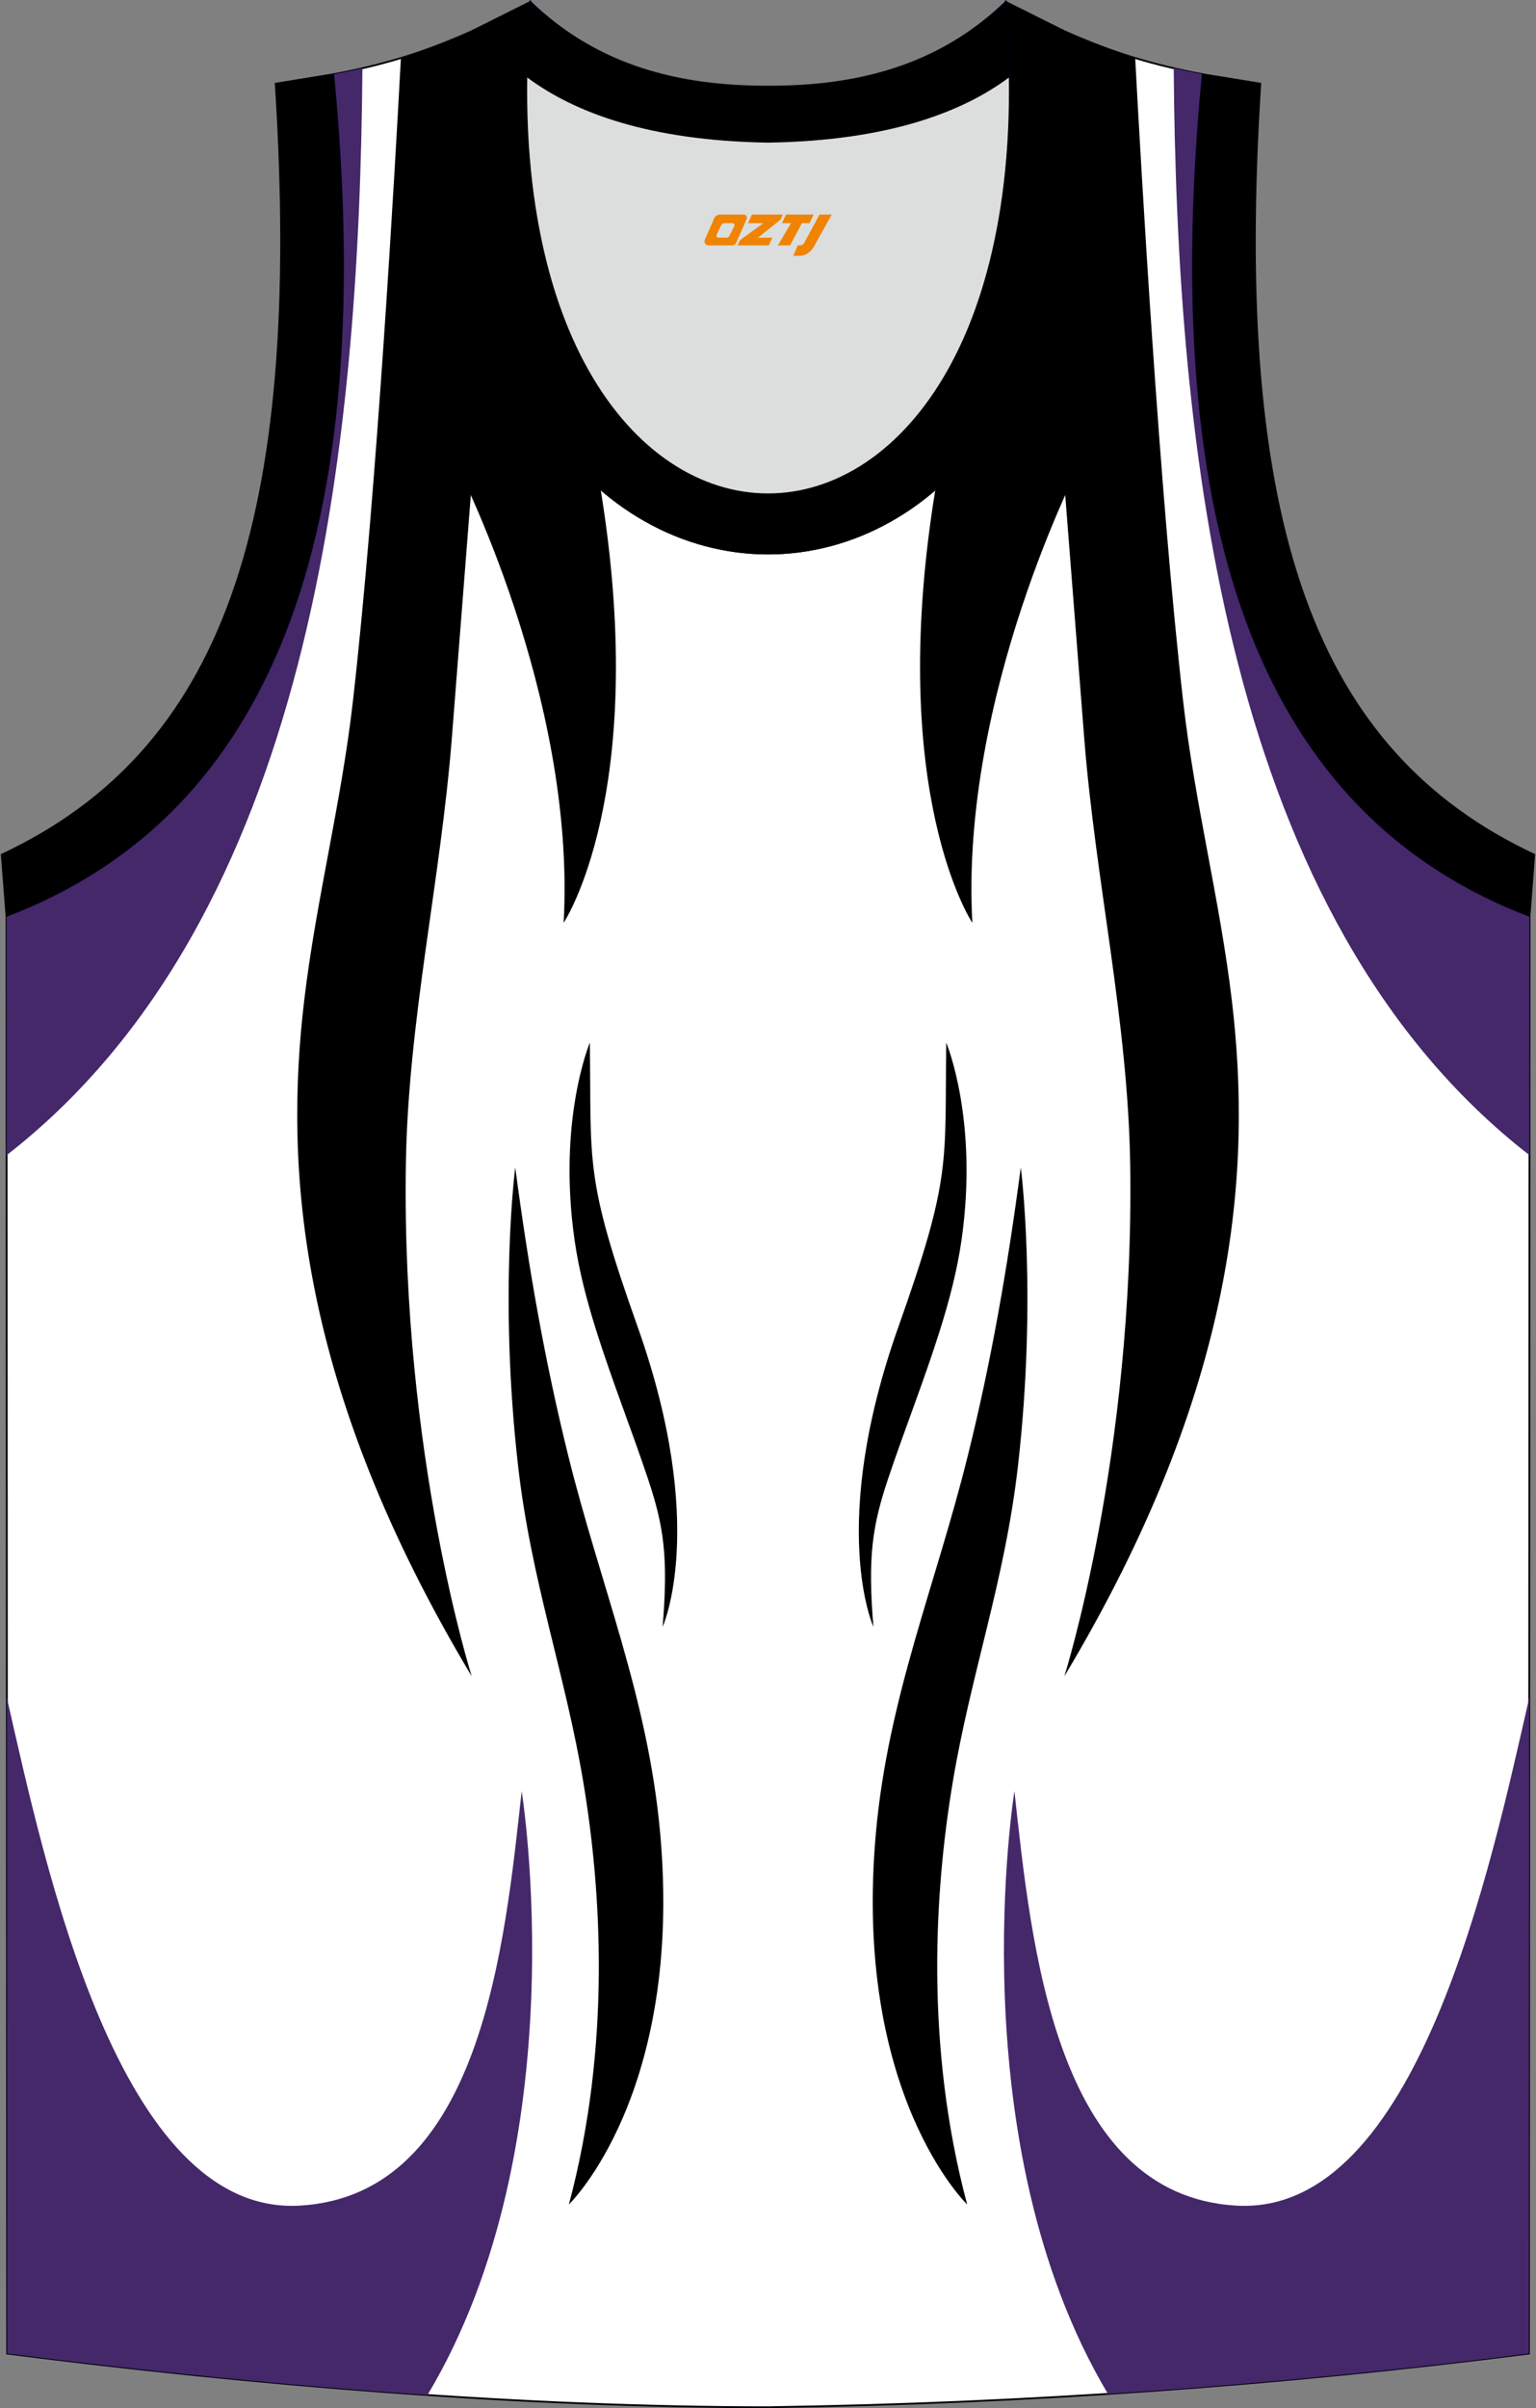
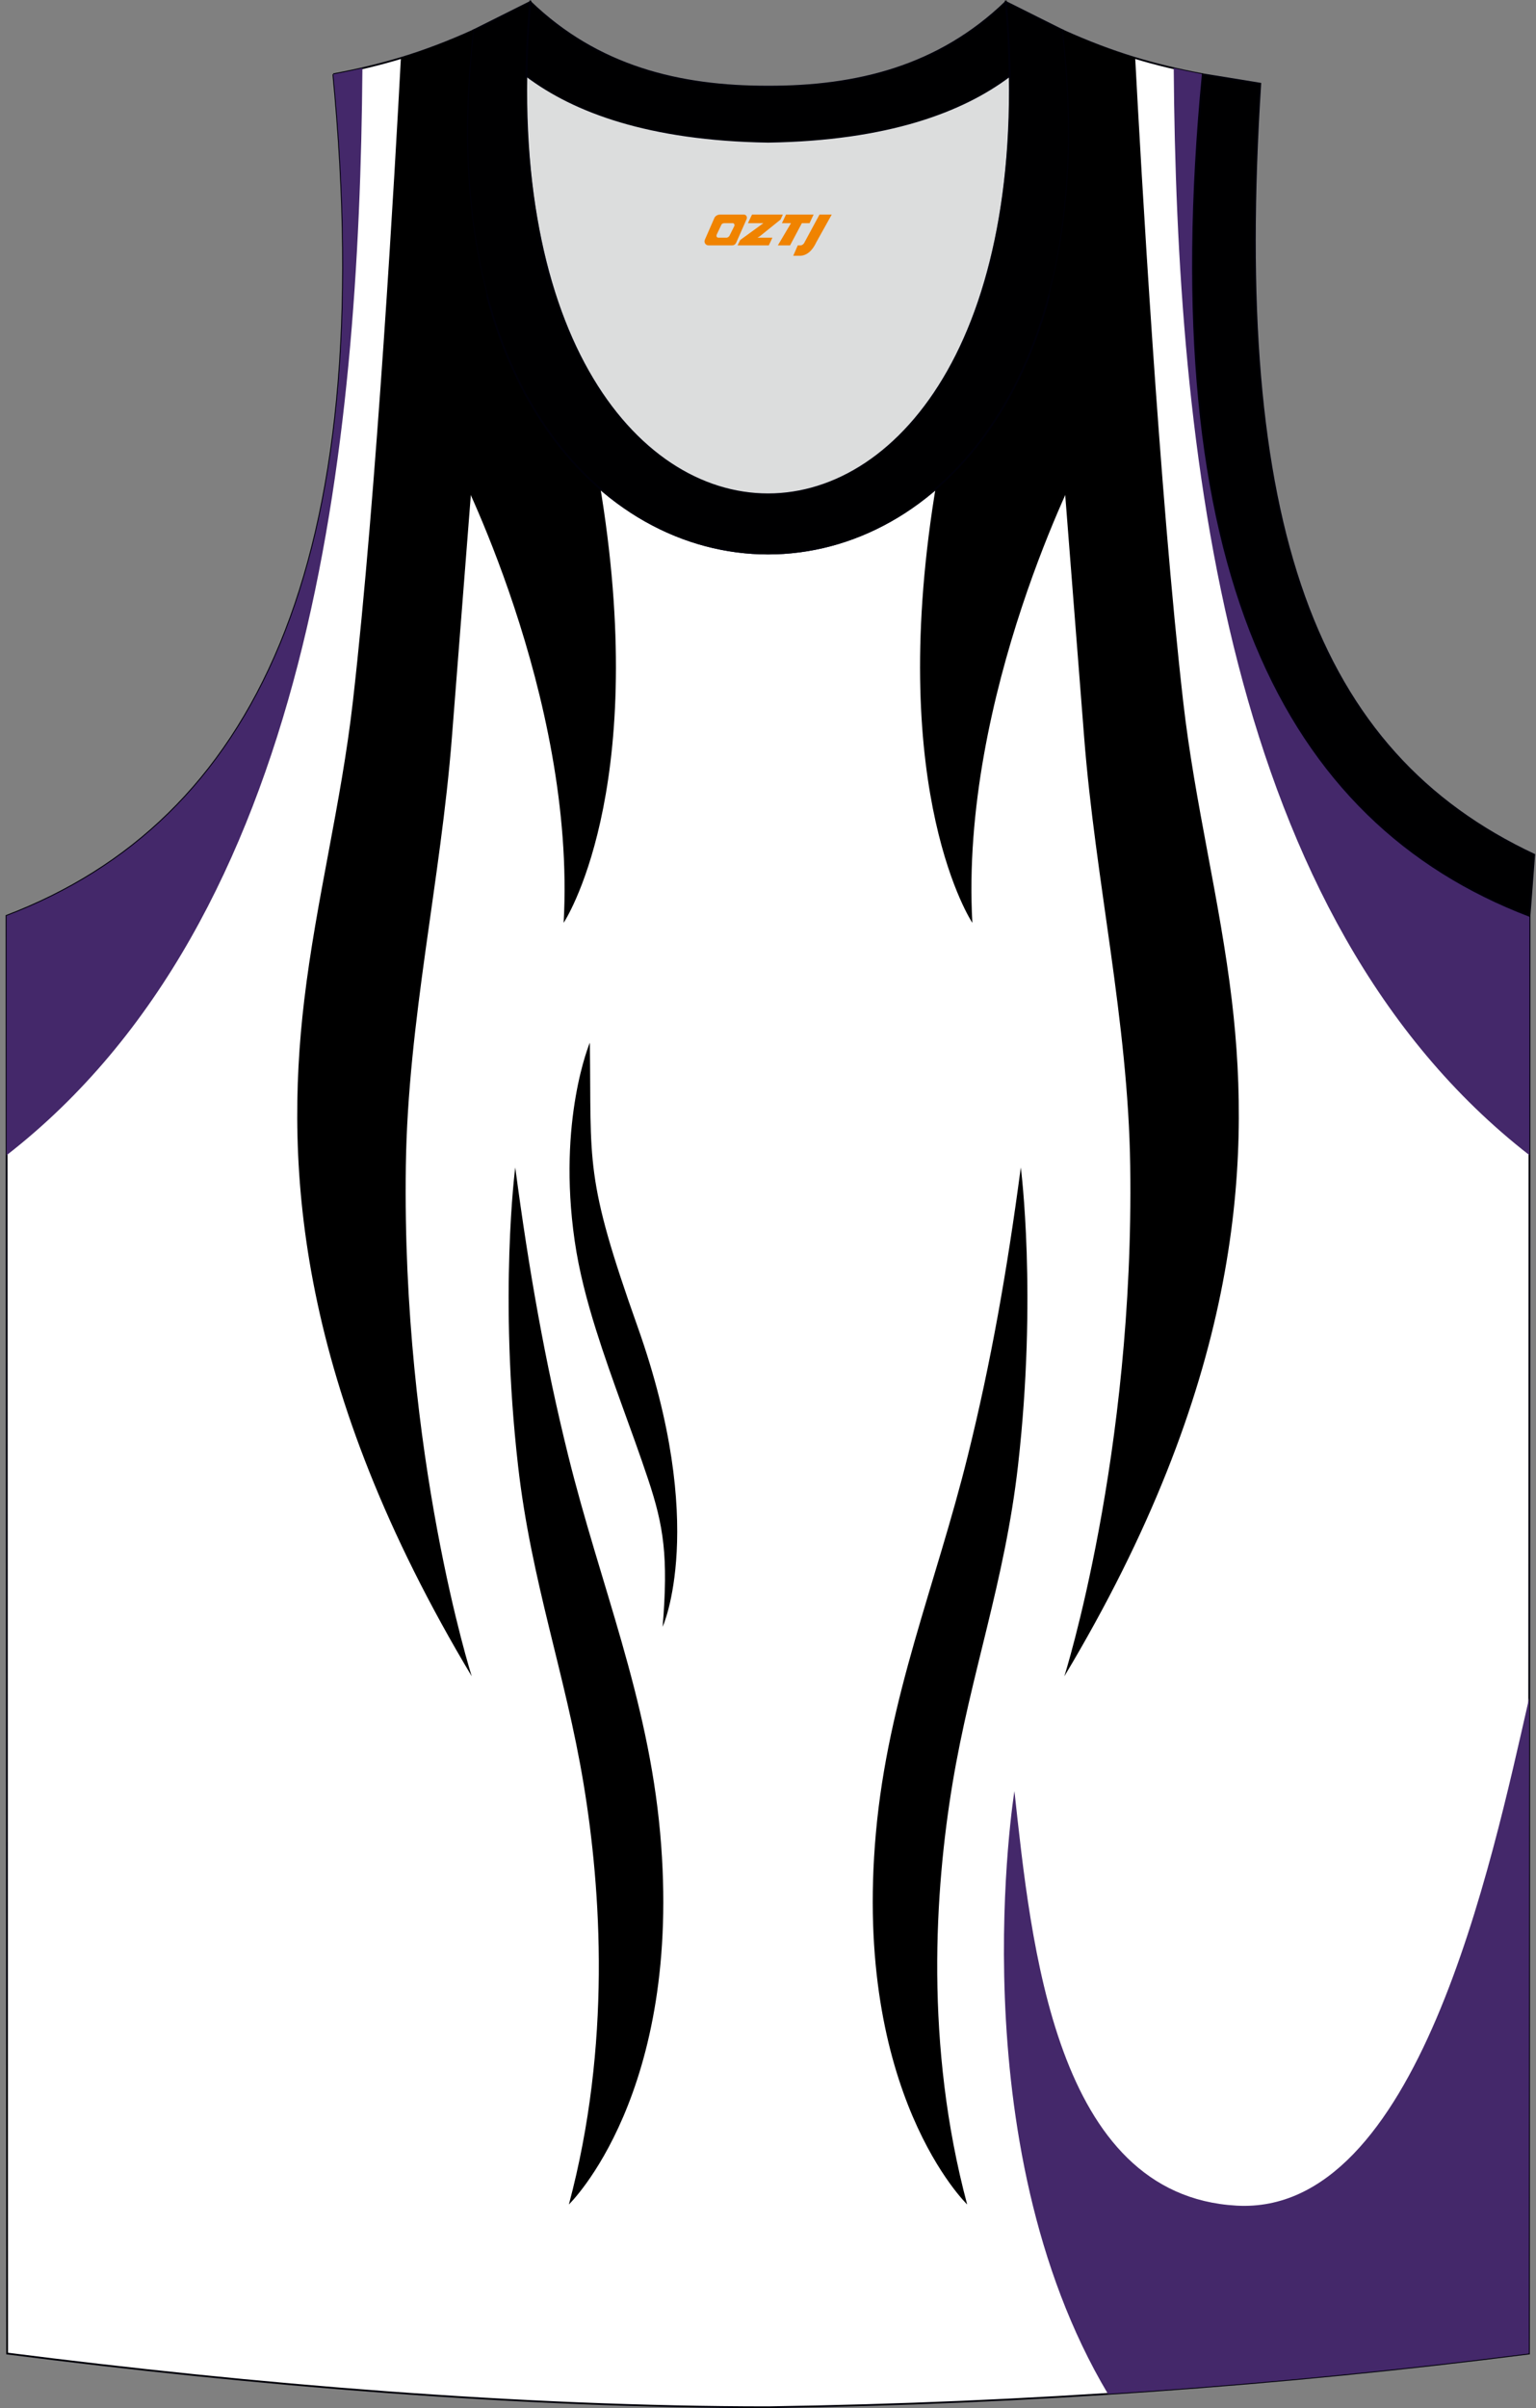
<svg xmlns="http://www.w3.org/2000/svg" version="1.1" id="图层_1" x="0px" y="0px" width="339.31px" height="531.8px" viewBox="0 0 339.31 531.8" enable-background="new 0 0 339.31 531.8" xml:space="preserve">
  <rect x="0" y="0" width="339.31" height="531.8" fill="#808080" stroke="none" />
  <g>
    <path fill="#FFFFFF" stroke="#000009" stroke-width="0.4" stroke-miterlimit="10" d="M169.69,531.6   c57.37-0.83,113.32-4.88,168.06-11.86l0.14-317.49c-54.53-20.78-82.65-77.24-72.18-185.84l0.02,0c-10.65-2-19.74-4.62-30.92-9.66   c17.79,153.99-148.06,153.99-130.27,0c-11.18,5.04-20.27,7.66-30.92,9.66l0.02,0C84.09,125.01,55.97,181.47,1.44,202.25   l0.14,317.49C55.87,526.67,114.98,531.6,169.69,531.6L169.69,531.6z M169.64,531.6h0.05H169.64z" />
    <path fill="#44286A" d="M337.86,255.1l0.02-52.86c-0.85-0.32-1.69-0.66-2.53-1l0,0c-0.84-0.34-1.67-0.69-2.5-1.05v0   c-0.83-0.36-1.64-0.73-2.46-1.11c-1.61-0.75-3.2-1.54-4.77-2.36l-0.03-0.02h0c-0.79-0.41-1.56-0.84-2.34-1.27v0   c-0.77-0.43-1.54-0.87-2.3-1.32l0,0c-0.76-0.45-1.51-0.91-2.26-1.38h0c-1.47-0.92-2.91-1.88-4.33-2.87l-0.07-0.04v0   c-0.72-0.5-1.43-1.02-2.13-1.54h0c-0.7-0.52-1.4-1.06-2.09-1.6h0c-0.69-0.54-1.37-1.09-2.05-1.66h0c-1.35-1.12-2.68-2.29-3.97-3.48   l0,0c-0.65-0.6-1.29-1.21-1.92-1.83l0,0c-0.63-0.62-1.26-1.25-1.88-1.89h0c-0.62-0.64-1.23-1.29-1.83-1.95h0   c-27.82-30.3-40.23-81.42-32.71-159.48h0h0.01l-0.2-0.04l-0.1-0.02c-2.1-0.4-4.13-0.82-6.14-1.28   C259.93,98.57,270.44,202.69,337.86,255.1z" />
    <path d="M231.45,66.27c-0.26,0.95-0.53,1.89-0.82,2.82c-0.2,0.66-0.41,1.31-0.62,1.96c-0.31,0.96-0.64,1.91-0.97,2.85   c-0.22,0.6-0.44,1.2-0.66,1.79c-0.36,0.96-0.73,1.9-1.12,2.83c-0.23,0.57-0.47,1.13-0.72,1.68c-0.39,0.89-0.79,1.76-1.2,2.62   c-0.26,0.54-0.52,1.08-0.78,1.61c-0.41,0.82-0.83,1.64-1.26,2.44c-0.3,0.57-0.61,1.12-0.93,1.68c-0.41,0.72-0.83,1.43-1.25,2.13   c-0.36,0.6-0.73,1.19-1.11,1.77c-0.4,0.61-0.8,1.22-1.2,1.81c-0.4,0.59-0.81,1.17-1.23,1.75c-0.41,0.56-0.81,1.11-1.23,1.65   c-0.45,0.59-0.91,1.17-1.37,1.74c-0.39,0.48-0.79,0.96-1.2,1.43c-0.51,0.59-1.02,1.17-1.54,1.74c-0.39,0.42-0.77,0.83-1.17,1.24   c-0.53,0.55-1.06,1.08-1.6,1.6c-0.4,0.39-0.81,0.77-1.21,1.15c-0.53,0.49-1.07,0.97-1.61,1.44c-0.08,0.46-0.16,0.92-0.23,1.38   c-10.49,66.18,8.38,94.42,8.38,94.42C211.99,153.48,238.79,102,238.79,102l4.09-31.81L232,64.24   C231.82,64.92,231.64,65.6,231.45,66.27z" />
-     <path d="M209.03,230.25c0,0,7.21,17.07,3.35,43.77c-0.96,6.65-2.69,13.21-4.72,19.67c-3.5,11.14-7.83,21.97-11.52,33.01   c-3.43,10.28-4.48,17.05-3.2,32.55c0,0-10.13-22.18,5.53-66.26C210.3,259.7,208.66,257.1,209.03,230.25z" />
    <path fill="#44286A" d="M244.75,528.65c31.4-2.02,62.39-5,93-8.91l0.06-144.79c-8.43,36.93-24.64,114.35-64.63,112.13   c-40.27-2.24-45.39-58.04-49.09-91.54C224.09,395.54,211.57,472.98,244.75,528.65z" />
    <path d="M225.5,257.82c0,0,3.67,28.17-0.62,65.85c-2.93,25.69-10.44,45.88-14.48,70.28c-3.88,23.43-6.16,57.65,3.25,92.87   c0,0-25.34-24.41-20.16-82.05c2.7-30.01,13.21-54.68,20.31-83.33C218.9,300.89,222.48,280.59,225.5,257.82z" />
    <path fill="#44286A" d="M80.06,15.07c-2.1,0.48-4.24,0.93-6.45,1.34l0.02,0C84.09,125.01,55.97,181.47,1.44,202.25l0.02,52.86   C68.89,202.69,79.39,98.56,80.06,15.07z" />
    <path d="M132.66,107.98c-11.2-9.66-20.34-24.25-25.33-43.74l-10.89,5.96l4.09,31.81c0,0,26.8,51.48,23.98,101.78   c0,0,18.87-28.23,8.38-94.42C132.82,108.9,132.74,108.44,132.66,107.98z" />
    <path d="M130.3,230.25c0,0-7.21,17.07-3.35,43.77c0.96,6.65,2.69,13.21,4.72,19.67c3.5,11.14,7.83,21.97,11.51,33.01   c3.43,10.28,4.48,17.05,3.2,32.55c0,0,10.13-22.18-5.53-66.26C129.02,259.7,130.67,257.1,130.3,230.25z" />
-     <path fill="#44286A" d="M1.52,374.95l0.06,144.79c30,3.82,61.47,7.04,92.85,9.16c33.36-55.69,20.81-133.36,20.81-133.36   c-3.7,33.5-8.82,89.3-49.09,91.54C26.16,489.3,9.95,411.88,1.52,374.95z" />
    <path d="M113.82,257.82c0,0-3.67,28.17,0.62,65.85c2.93,25.69,10.44,45.88,14.48,70.28c3.88,23.43,6.16,57.65-3.25,92.87   c0,0,25.34-24.41,20.16-82.05c-2.7-30.01-13.21-54.68-20.31-83.33C120.43,300.89,116.84,280.59,113.82,257.82z" />
    <path fill="#DCDDDD" d="M169.66,31.31c26.45-0.42,42.92-6.7,53.28-14.49c0.02-0.06,0.03-0.12,0.05-0.17   c1.15,124.07-107.81,124.07-106.66,0c0.02,0.06,0.03,0.12,0.05,0.18C126.75,24.61,143.21,30.89,169.66,31.31z" />
-     <path fill="#000001" stroke="#000009" stroke-width="0.4" stroke-miterlimit="22.926" d="M1.43,202.25   c54.53-20.78,82.65-77.24,72.18-185.84l-12.7,2.07C67.2,116.14,48.9,166,0.39,188.75L1.43,202.25z" />
    <path fill="#000001" stroke="#000009" stroke-width="0.4" stroke-miterlimit="22.926" d="M117.15,0.43   c-12.97,144.98,118.01,144.98,105.03,0l12.62,6.31c17.79,154-148.06,153.99-130.27,0L117.15,0.43z" />
    <path fill="#000001" stroke="#000009" stroke-width="0.4" stroke-miterlimit="22.926" d="M117.15,0.43   c14.82,14.3,32.92,18.74,52.52,18.7c19.6,0.05,37.7-4.4,52.52-18.7c0.5,5.62,0.77,11.01,0.82,16.19c-0.02,0.06-0.03,0.13-0.05,0.19   c-10.37,7.79-26.83,14.07-53.28,14.49c-26.45-0.42-42.92-6.7-53.28-14.49c-0.02-0.06-0.03-0.13-0.05-0.19   C116.37,11.45,116.64,6.06,117.15,0.43z" />
    <path fill="#000001" stroke="#000009" stroke-width="0.4" stroke-miterlimit="22.926" d="M337.88,202.25   c-54.53-20.78-82.65-77.24-72.18-185.84l12.7,2.07c-6.3,97.67,12.01,147.52,60.51,170.27L337.88,202.25z" />
    <path d="M250.77,12.81c-5.1-1.55-10.26-3.49-15.97-6.06c0.83,7.18,1.26,14.03,1.32,20.53l0,0.23c0.02,2.03,0,4.03-0.05,6   l-0.02,0.65c-0.05,1.8-0.14,3.57-0.25,5.31c-0.02,0.39-0.05,0.77-0.08,1.16c-0.11,1.54-0.24,3.06-0.4,4.56   c-0.06,0.57-0.12,1.15-0.19,1.71c-0.15,1.27-0.31,2.53-0.48,3.77c-0.11,0.76-0.22,1.51-0.34,2.25c-0.16,1.01-0.33,2.02-0.52,3.01   c-0.17,0.95-0.36,1.89-0.55,2.82c-0.16,0.77-0.32,1.53-0.49,2.29c-0.25,1.09-0.5,2.15-0.77,3.21l-0.15,0.57l7.66,97.96   c2.48,31.78,9.72,62.65,10.18,94.7c0.92,63.99-14.56,112.72-14.56,112.72c38.37-64.04,41.44-111.95,37.01-149.27   c-2.64-22.2-8.17-43.37-10.75-65.99C256.11,108.79,252.04,36.71,250.77,12.81z" />
    <path d="M107.49,64.81c-4.19-16.01-5.59-35.35-2.96-58.07c-5.71,2.57-10.87,4.51-15.97,6.06c-1.27,23.9-5.34,95.98-10.61,142.13   c-2.58,22.62-8.12,43.79-10.75,65.99c-4.43,37.32-1.36,85.22,37.01,149.27c0,0-15.49-48.72-14.56-112.72   c0.46-32.06,7.7-62.92,10.18-94.7L107.49,64.81z" />
  </g>
  <g>
    <path fill="#F08300" d="M181.03,47.39l-3.4,6.3c-0.2,0.3-0.5,0.5-0.8,0.5h-0.6l-1,2.3h1.2c2,0.1,3.2-1.5,3.9-3L183.73,47.39h-2.5L181.03,47.39z" />
    <polygon fill="#F08300" points="173.83,47.39 ,179.73,47.39 ,178.83,49.29 ,177.13,49.29 ,174.53,54.19 ,171.83,54.19 ,174.73,49.29 ,172.73,49.29 ,173.63,47.39" />
    <polygon fill="#F08300" points="167.83,52.49 ,167.33,52.49 ,167.83,52.19 ,172.43,48.49 ,172.93,47.39 ,166.13,47.39 ,165.83,47.99 ,165.23,49.29 ,168.03,49.29 ,168.63,49.29 ,163.53,52.99    ,162.93,54.19 ,169.53,54.19 ,169.83,54.19 ,170.63,52.49" />
    <path fill="#F08300" d="M164.33,47.39H159.03C158.53,47.39,158.03,47.69,157.83,48.09L155.73,52.89C155.43,53.49,155.83,54.19,156.53,54.19h5.2c0.4,0,0.7-0.2,0.9-0.6L164.93,48.39C165.13,47.89,164.83,47.39,164.33,47.39z M162.23,49.89L161.13,52.09C160.93,52.39,160.63,52.49,160.53,52.49l-1.8,0C158.53,52.49,158.13,52.39,158.33,51.79l1-2.1c0.1-0.3,0.4-0.4,0.7-0.4h1.9   C162.13,49.29,162.33,49.59,162.23,49.89z" />
  </g>
</svg>